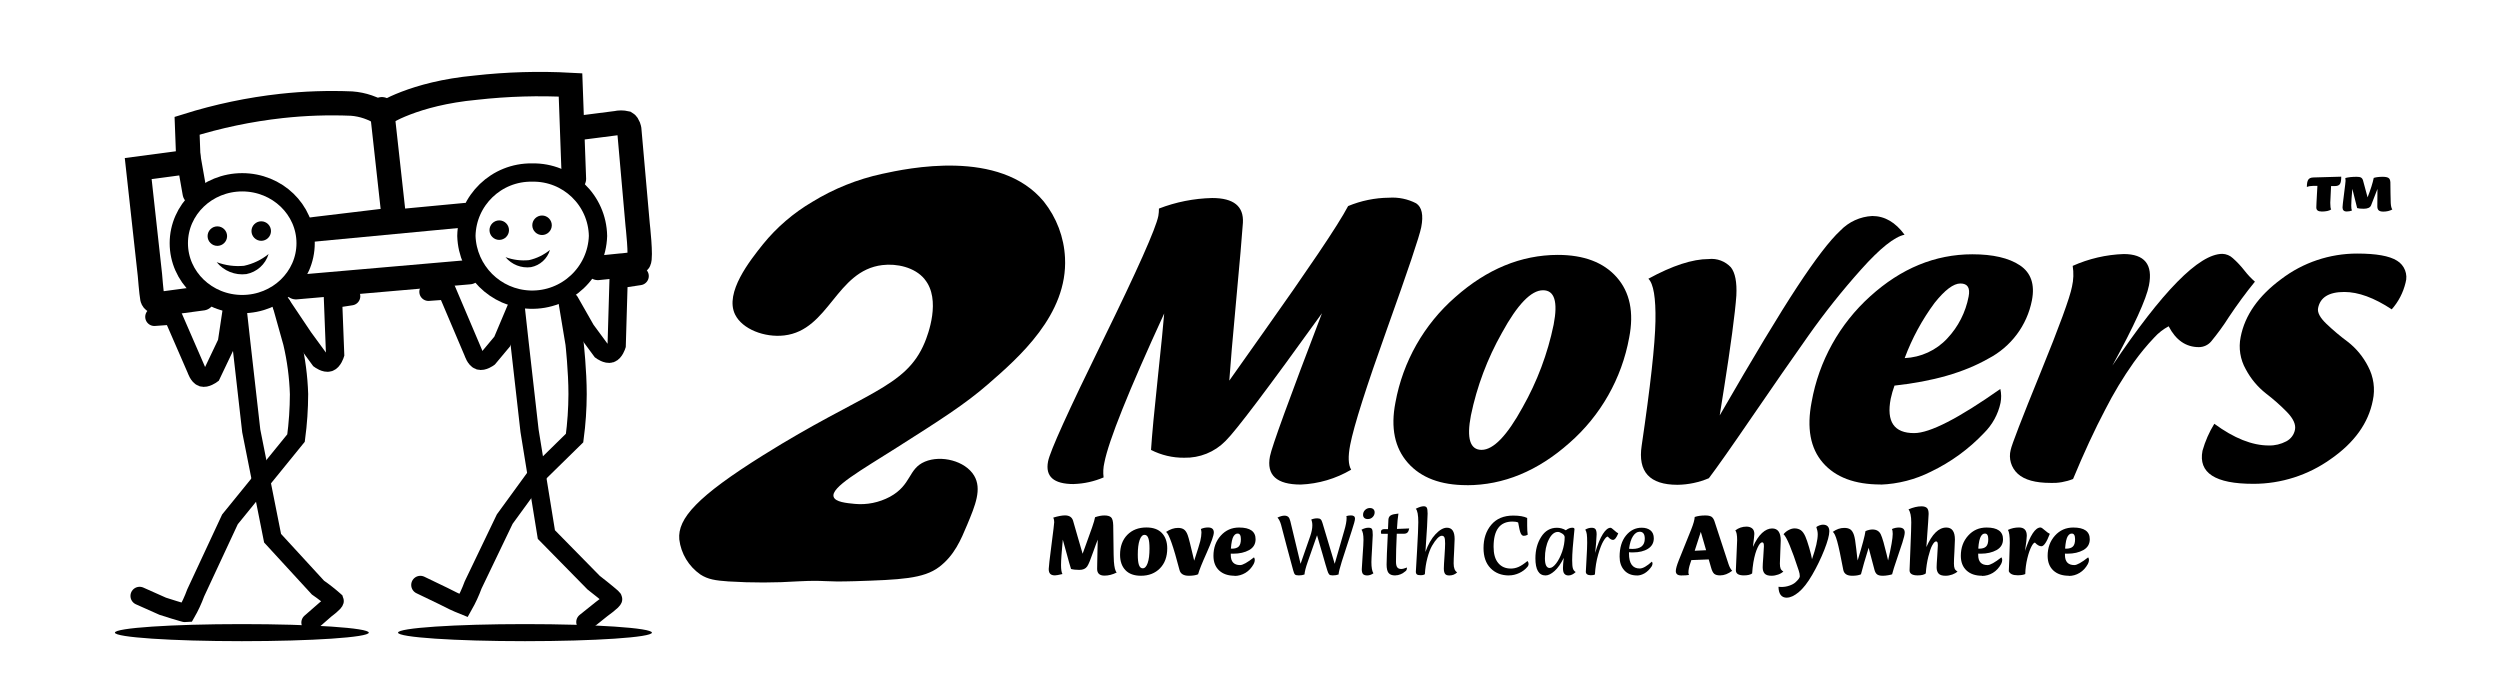
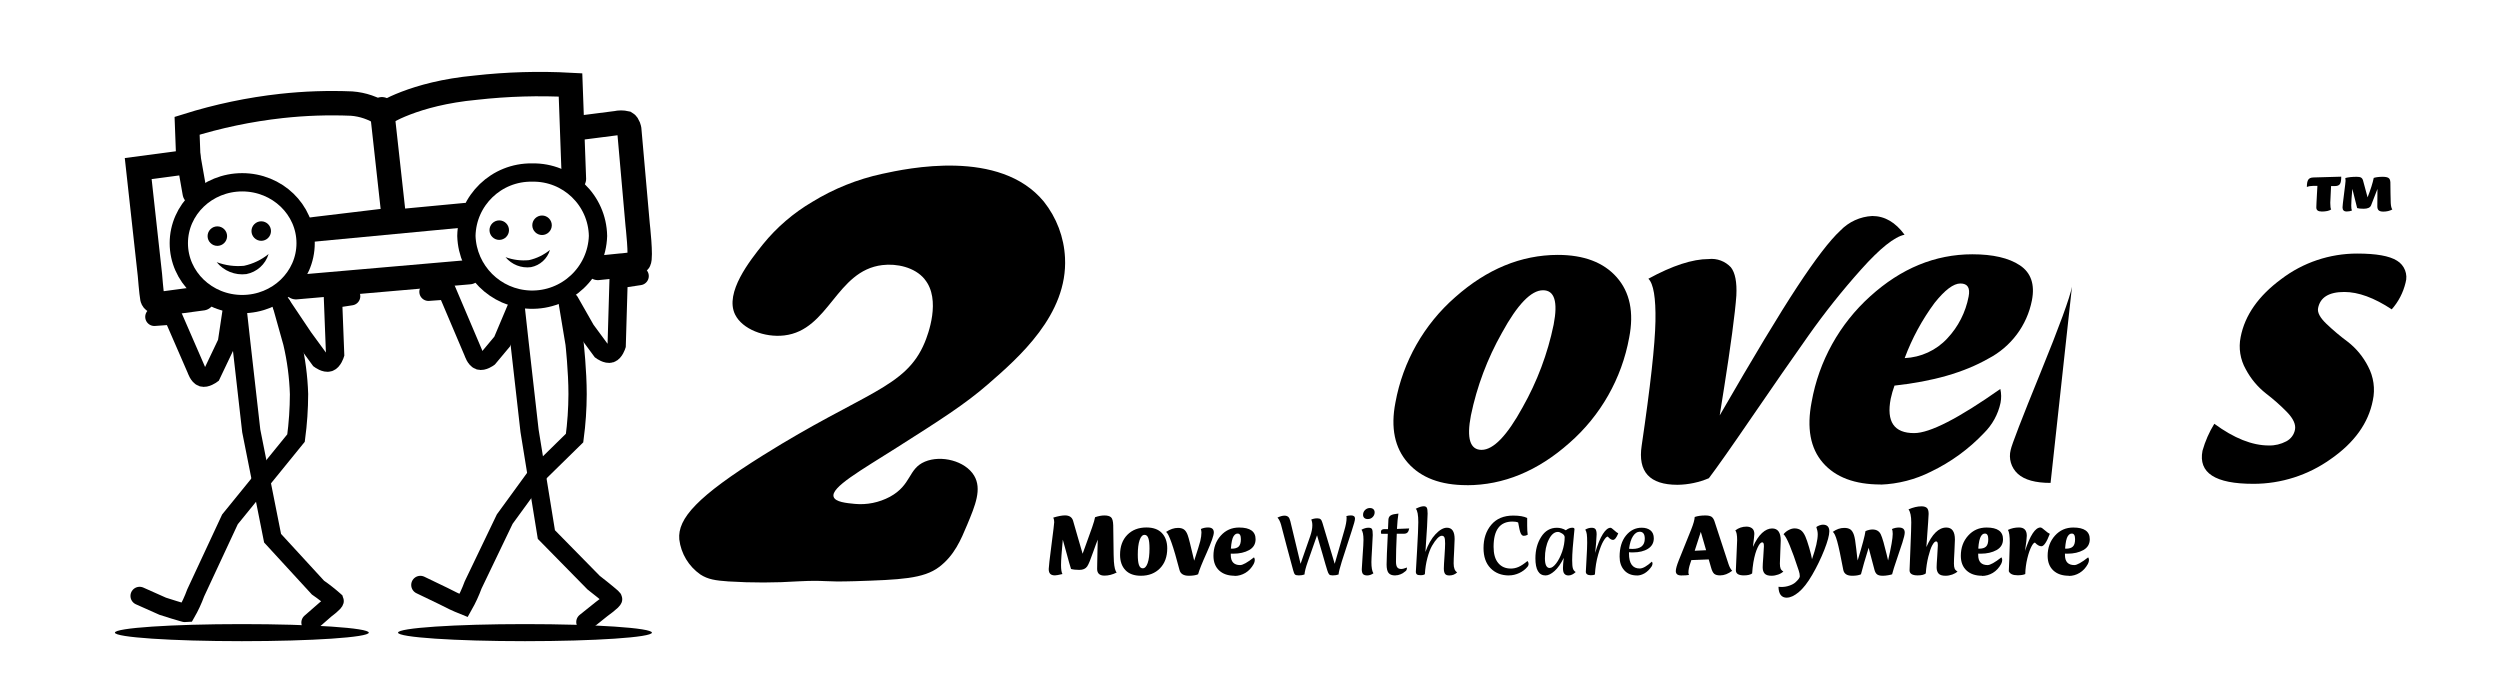
<svg xmlns="http://www.w3.org/2000/svg" id="Layer_1" data-name="Layer 1" viewBox="0 0 410.07 114.71">
  <defs>
    <style>
      .cls-1 {
        clip-path: url(#clippath);
      }

      .cls-2, .cls-3, .cls-4, .cls-5 {
        fill: none;
      }

      .cls-2, .cls-6 {
        stroke-width: 0px;
      }

      .cls-3 {
        stroke-width: 4px;
      }

      .cls-3, .cls-4 {
        stroke-linecap: round;
      }

      .cls-3, .cls-4, .cls-5 {
        stroke: #000;
      }

      .cls-4, .cls-5 {
        stroke-width: 3px;
      }

      .cls-7 {
        isolation: isolate;
      }
    </style>
    <clipPath id="clippath">
      <rect class="cls-2" width="410.07" height="114.71" />
    </clipPath>
  </defs>
  <g id="Group_678" data-name="Group 678">
    <g class="cls-1">
      <g id="Group_15" data-name="Group 15">
        <g id="Group_653" data-name="Group 653">
          <g id="Group_12" data-name="Group 12">
            <g id="Group_11" data-name="Group 11">
              <path id="Path_23" data-name="Path 23" class="cls-6" d="M151.65,45.77c-1.63-1.96-4.59-2.57-6.91-2.29-7.61.9-8.73,10.68-16.1,11.54-3.22.38-6.89-1.02-8.07-3.44-1.75-3.59,2.46-8.86,4.59-11.53,2.25-2.77,4.98-5.11,8.05-6.92,3.55-2.18,7.44-3.74,11.51-4.62,4.01-.87,19.28-4.21,26.5,4.56,2.09,2.63,3.31,5.85,3.47,9.21.48,9.33-7.61,16.38-12.64,20.75-3.77,3.28-7.81,5.85-14.96,10.39-5.89,3.74-10.87,6.53-10.35,8.08.28.85,2.11,1.02,3.46,1.15,1.99.19,3.99-.22,5.76-1.16,3.6-1.96,2.97-4.6,5.75-5.77,2.65-1.11,6.6-.15,8.07,2.29,1.31,2.2.19,4.88-1.14,8.07-1.03,2.46-2.1,5.03-4.6,6.92-2.55,1.93-6.34,2.09-13.82,2.33-5.46.17-4.53-.21-9.21.02-3.83.25-7.68.26-11.52.02-2.14-.15-3.36-.33-4.61-1.14-1.92-1.34-3.18-3.43-3.46-5.75-.31-3.44,2.97-7.07,13.8-13.84,16.52-10.34,23.36-10.99,26.46-18.47.5-1.2,2.75-7.04-.02-10.37" />
-               <path id="Path_24" data-name="Path 24" class="cls-6" d="M176.13,79.4c-3.3,0-4.7-1.23-4.22-3.71.32-1.67,3.32-8.28,8.99-19.85,5.67-11.57,8.7-18.38,9.1-20.42.07-.4.1-.81.1-1.21,2.79-1.08,5.74-1.66,8.73-1.73,3.52,0,5.2,1.35,5.04,4.07-.15,2.14-.51,6.37-1.1,12.69-.59,6.32-.96,10.71-1.13,13.19.56-.81,2.52-3.58,5.87-8.3s6.25-8.89,8.68-12.49c2.43-3.6,4.08-6.21,4.94-7.84,2.12-.88,4.4-1.35,6.7-1.37,1.54-.11,3.09.21,4.46.92.94.62,1.22,1.93.83,3.93-.29,1.48-2.15,7.01-5.58,16.59s-5.46,15.95-6.07,19.1c-.37,1.91-.32,3.27.16,4.07-2.51,1.48-5.35,2.32-8.26,2.44-3.97,0-5.66-1.54-5.06-4.64.3-1.57,3.15-9.39,8.53-23.46-8.89,12.36-14.17,19.35-15.84,20.97-1.78,1.81-4.22,2.79-6.76,2.73-1.89.02-3.76-.42-5.44-1.28.16-2.48.53-6.42,1.11-11.83s.92-8.93,1.05-10.55c-5.85,12.73-9.12,20.89-9.81,24.46-.19.8-.23,1.62-.13,2.43-1.55.66-3.2,1.03-4.88,1.08" />
              <path id="Path_25" data-name="Path 25" class="cls-6" d="M240.61,79.58c-4.29,0-7.52-1.21-9.68-3.66s-2.85-5.75-2.04-9.9c1.22-6.7,4.68-12.8,9.81-17.28,5.2-4.61,10.8-6.91,16.81-6.93,4.29,0,7.52,1.22,9.68,3.67s2.85,5.75,2.04,9.9c-1.22,6.7-4.68,12.8-9.81,17.28-5.2,4.61-10.8,6.92-16.81,6.93M243.02,73.79c1.94,0,4.18-2.33,6.73-6.98,2.39-4.23,4.11-8.8,5.09-13.56.73-3.77.14-5.65-1.75-5.64-1.94,0-4.19,2.33-6.73,6.98-2.39,4.23-4.11,8.8-5.09,13.55-.73,3.77-.14,5.65,1.75,5.65" />
              <path id="Path_26" data-name="Path 26" class="cls-6" d="M275.15,79.52c-4.56,0-6.52-2.13-5.87-6.42,1.44-9.77,2.19-16.57,2.26-20.41.07-3.84-.32-6.16-1.16-6.97,3.94-2.15,7.24-3.23,9.9-3.23,1.36-.15,2.7.36,3.63,1.35.71.9,1.01,2.45.9,4.64-.1,1.43-.33,3.49-.69,6.18-.36,2.69-.79,5.59-1.28,8.69-.49,3.1-.74,4.7-.76,4.79,5.5-9.54,9.74-16.58,12.72-21.11s5.33-7.6,7.06-9.2c1.38-1.44,3.25-2.3,5.24-2.4,2.03,0,3.8,1.02,5.3,3.07-1.65.34-4.01,2.22-7.09,5.66-3.1,3.46-5.99,7.09-8.67,10.88-2.7,3.82-5.78,8.26-9.24,13.31-3.46,5.06-5.83,8.42-7.1,10.09-1.63.69-3.38,1.06-5.15,1.08" />
              <path id="Path_27" data-name="Path 27" class="cls-6" d="M308.48,79.47c-4.24,0-7.4-1.18-9.47-3.56-2.07-2.38-2.68-5.71-1.85-10,1.19-6.68,4.57-12.77,9.61-17.31,5.06-4.58,10.64-6.88,16.74-6.89,3.39,0,5.99.6,7.81,1.81,1.82,1.21,2.48,3.13,1.97,5.75-.8,4.11-3.44,7.63-7.16,9.56-3.98,2.27-9.11,3.74-15.38,4.42-.26.7-.46,1.42-.62,2.15-.73,3.77.55,5.65,3.85,5.64,2.57,0,7.28-2.42,14.13-7.24.17.75.18,1.53.03,2.29-.4,1.88-1.35,3.59-2.71,4.94-2.49,2.63-5.44,4.77-8.71,6.34-2.56,1.29-5.37,2.01-8.23,2.12M312.42,58.74c2.66-.12,5.18-1.27,6.99-3.23,1.8-1.91,3.01-4.29,3.5-6.87.28-1.43-.17-2.14-1.35-2.14-1.13,0-2.54,1.06-4.24,3.19-2.05,2.77-3.7,5.82-4.9,9.05" />
-               <path id="Path_28" data-name="Path 28" class="cls-6" d="M336.35,79.21c-2.48,0-4.27-.49-5.37-1.49-1.09-.99-1.54-2.5-1.17-3.93.16-.81,1.78-5.03,4.89-12.66s4.82-12.33,5.16-14.09c.26-1.13.3-2.29.12-3.43,2.64-1.18,5.48-1.84,8.36-1.94,3.43,0,4.82,1.71,4.15,5.14-.43,2.24-2.43,6.63-6,13.16,8.19-12.21,14.2-18.32,18.04-18.33.64.02,1.25.27,1.72.71.69.61,1.32,1.28,1.88,2,.52.67,1.1,1.3,1.74,1.85-1.48,1.81-2.9,3.75-4.27,5.8-.88,1.4-1.86,2.73-2.91,4.01-.5.59-1.24.93-2.01.93-2.12,0-3.78-1.14-4.96-3.42-.88.47-1.68,1.09-2.35,1.83-1.23,1.29-2.36,2.67-3.4,4.12-1.73,2.45-3.28,5.02-4.64,7.69-1.75,3.32-3.51,7.12-5.29,11.41-1.18.47-2.44.69-3.71.65" />
+               <path id="Path_28" data-name="Path 28" class="cls-6" d="M336.35,79.21c-2.48,0-4.27-.49-5.37-1.49-1.09-.99-1.54-2.5-1.17-3.93.16-.81,1.78-5.03,4.89-12.66s4.82-12.33,5.16-14.09" />
              <path id="Path_29" data-name="Path 29" class="cls-6" d="M369.63,79.36c-6.28.01-9.06-1.79-8.36-5.42.44-1.56,1.09-3.05,1.94-4.43,3.24,2.38,6.22,3.56,8.93,3.56,1,.03,1.99-.21,2.88-.68.74-.39,1.26-1.08,1.42-1.9.17-.86-.27-1.82-1.3-2.89-1.08-1.11-2.24-2.13-3.47-3.07-1.37-1.08-2.49-2.43-3.3-3.96-.91-1.6-1.21-3.48-.84-5.29.69-3.57,2.92-6.75,6.68-9.52,3.57-2.71,7.93-4.17,12.42-4.17,3.12,0,5.3.38,6.55,1.17,1.23.74,1.81,2.23,1.4,3.61-.39,1.62-1.16,3.12-2.27,4.37-2.88-1.9-5.47-2.85-7.78-2.85-2.53,0-3.96.89-4.3,2.65-.14.72.32,1.57,1.36,2.57,1.11,1.06,2.29,2.05,3.52,2.96,1.39,1.08,2.52,2.46,3.32,4.03.91,1.71,1.19,3.68.78,5.57-.72,3.72-3.02,6.93-6.91,9.63-3.7,2.64-8.13,4.06-12.67,4.06" />
              <g id="Move_With_Care_Anywhere" data-name="Move With Care Anywhere" class="cls-7">
                <g class="cls-7">
                  <path class="cls-6" d="M173.06,94.38c-.36,0-.62-.08-.79-.25s-.25-.43-.25-.8c0-.31.15-1.62.45-3.93.3-2.31.45-3.56.45-3.74,0-.3-.05-.55-.15-.76.8-.24,1.44-.36,1.92-.36.7,0,1.14.29,1.32.86.14.46.4,1.35.77,2.68.38,1.33.64,2.24.8,2.75.05-.16.26-.74.63-1.74s.68-1.88.94-2.62.41-1.29.47-1.63c.54-.19,1.05-.29,1.54-.29s.86.1,1.08.3c.22.2.34.64.36,1.32,0,.28.02,1.23.04,2.84.01,1.61.04,2.65.07,3.1.07.96.22,1.56.46,1.8-.68.34-1.34.51-2,.51-.81,0-1.21-.37-1.21-1.11,0-.2,0-.58.02-1.14s.03-1.21.04-1.96c.01-.74.03-1.31.04-1.69-.2.5-.43,1.11-.68,1.83-.25.72-.46,1.28-.62,1.68-.16.4-.3.69-.43.88-.26.38-.69.57-1.28.57-.56,0-1.01-.05-1.37-.15-.17-.53-.42-1.39-.73-2.57-.32-1.19-.53-1.93-.62-2.24-.19,1.99-.29,3.38-.29,4.17,0,.71.08,1.2.23,1.47-.62.15-1.03.22-1.22.22Z" />
                  <path class="cls-6" d="M187.14,94.44c-1.11,0-1.96-.31-2.54-.92-.58-.61-.88-1.45-.88-2.52,0-1.37.4-2.46,1.19-3.27.8-.81,1.84-1.21,3.13-1.21,1.11,0,1.96.3,2.54.91.58.61.88,1.45.88,2.52,0,1.37-.4,2.46-1.19,3.27-.79.81-1.84,1.22-3.13,1.22ZM187.44,93.22c.34,0,.61-.29.81-.86.2-.57.3-1.37.3-2.38,0-.77-.06-1.34-.19-1.7-.12-.36-.33-.55-.62-.55-.34,0-.61.29-.81.86s-.3,1.37-.3,2.38c0,.77.06,1.34.19,1.7s.33.55.62.55Z" />
                  <path class="cls-6" d="M194.99,94.44c-.85,0-1.36-.32-1.52-.95-1-3.85-1.73-5.93-2.2-6.24.66-.44,1.31-.66,1.96-.66.39,0,.71.08.96.25.25.17.46.48.62.92.1.27.23.72.38,1.34s.3,1.24.44,1.83c.13.59.22.94.25,1.04.54-1.63.87-2.71,1-3.23.12-.52.19-.99.19-1.39,0-.15-.03-.35-.09-.58.37-.17.76-.25,1.17-.25.63,0,.95.27.95.82,0,.48-.39,1.58-1.16,3.31-.78,1.73-1.25,2.91-1.42,3.55-.37.16-.88.24-1.51.24Z" />
                  <path class="cls-6" d="M202.52,94.44c-1.08,0-1.93-.29-2.55-.87s-.93-1.38-.93-2.4c0-1.32.4-2.42,1.2-3.31.8-.89,1.8-1.33,3.01-1.33,1.8,0,2.7.64,2.7,1.92,0,.79-.35,1.38-1.06,1.78-.71.39-1.57.59-2.59.59-.17,0-.31,0-.42-.01v.23c0,1.1.52,1.65,1.54,1.65.43,0,1.19-.42,2.27-1.27.09.14.13.28.13.43,0,.21-.06.43-.18.66-.35.64-.8,1.12-1.36,1.46-.56.33-1.15.5-1.78.5ZM202.04,90c.53,0,.91-.12,1.15-.36.23-.24.35-.64.35-1.2,0-.61-.17-.92-.53-.92-.13,0-.25.03-.34.09-.1.06-.21.17-.32.33-.11.16-.2.42-.28.76-.08.35-.13.78-.17,1.29h.13Z" />
                </g>
                <g class="cls-7">
                  <path class="cls-6" d="M213.03,94.38c-.31,0-.52-.05-.62-.15-.1-.1-.2-.33-.29-.68-.2-.69-.55-2-1.06-3.93-.51-1.93-.81-3.1-.92-3.51-.15-.54-.35-.95-.6-1.21.44-.21.82-.32,1.15-.32.26,0,.46.07.62.2.15.14.26.37.34.71l1.68,6.99,1.57-4.5c.24-.69.36-1.29.36-1.8,0-.39-.06-.71-.18-.96.3-.13.63-.2.99-.2.25,0,.43.05.55.16.12.11.22.3.3.59l2.01,6.71,1.56-5.42c.26-.87.39-1.57.39-2.1,0-.13-.01-.23-.04-.31.24-.07.5-.11.76-.11.44,0,.66.18.66.53,0,.25-.18.93-.55,2.04l-1.62,5c-.34,1.08-.51,1.79-.53,2.12-.27.1-.59.15-.96.15-.29,0-.48-.05-.58-.16-.1-.11-.21-.33-.31-.67-.12-.37-.39-1.27-.79-2.7-.41-1.43-.71-2.45-.89-3.05l-1.51,4.31c-.34.96-.52,1.67-.55,2.12-.26.1-.57.15-.93.15Z" />
                  <path class="cls-6" d="M224.27,94.39c-.33,0-.56-.08-.7-.23-.13-.15-.2-.42-.2-.79,0-.18.05-.93.14-2.25.1-1.32.14-2.18.14-2.58,0-.81-.11-1.36-.33-1.65.41-.22.79-.33,1.14-.33.3,0,.5.07.58.22.09.15.13.47.13.98,0,.14-.04.86-.11,2.16-.08,1.3-.11,2.06-.11,2.28,0,.89.11,1.5.33,1.84-.33.23-.67.35-1.02.35ZM224.36,85.14c-.25,0-.44-.06-.58-.19s-.2-.3-.2-.51c0-.31.11-.57.33-.79.22-.21.48-.32.78-.32.26,0,.46.07.59.2s.2.3.2.5c0,.31-.11.57-.33.79s-.48.32-.79.32Z" />
                  <path class="cls-6" d="M228.87,94.39c-.53,0-.9-.14-1.11-.41-.21-.27-.32-.73-.32-1.38,0-.74.07-2.42.2-5.04h-1.07c-.04-.07-.06-.17-.06-.32,0-.28.17-.43.51-.45h.65c.04-.95.06-1.48.07-1.59.03-.31.16-.53.39-.67.23-.14.64-.23,1.25-.29-.1.61-.18,1.45-.24,2.52l2.01-.08c-.05.29-.14.51-.27.65-.13.15-.34.22-.63.22h-1.14c-.09,1.87-.13,3.39-.13,4.56,0,.45.07.77.21.95.14.18.35.27.64.27.23,0,.54-.08.95-.24,0,.28-.07.47-.21.58-.55.47-1.12.71-1.7.71Z" />
                  <path class="cls-6" d="M237.71,94.39c-.31,0-.54-.08-.67-.25s-.21-.46-.21-.88c0-.35.04-1.03.11-2.04.07-1.01.1-1.7.1-2.07,0-.5-.04-.84-.12-1.01s-.22-.26-.43-.26-.46.15-.74.44c-.28.3-.57.7-.86,1.21s-.54,1.18-.76,2c-.22.83-.36,1.71-.41,2.65-.13.11-.36.17-.69.17-.3,0-.51-.04-.62-.13s-.17-.24-.17-.45c0,0,.07-1.16.2-3.46.13-2.3.2-3.85.2-4.65,0-1.18-.13-1.92-.41-2.21.52-.27.96-.41,1.3-.41.24,0,.41.08.5.23s.14.48.14.98c0,.75-.12,2.85-.36,6.29.44-1.24.99-2.21,1.66-2.92.66-.7,1.29-1.06,1.87-1.06.84,0,1.26.62,1.26,1.86,0,.33-.03.99-.08,1.96-.06.98-.08,1.66-.08,2.04,0,.76.2,1.25.58,1.46-.34.34-.77.51-1.29.51Z" />
                  <path class="cls-6" d="M247.53,94.39c-1.26,0-2.27-.4-3.04-1.19-.77-.79-1.15-1.89-1.15-3.3,0-1.54.42-2.81,1.27-3.82s2.05-1.51,3.6-1.51c.99,0,1.75.13,2.29.39v1.28c0,.6.03,1.09.09,1.47-.21.12-.43.18-.65.18s-.38-.15-.51-.44-.26-.88-.41-1.75c-.24-.1-.55-.15-.93-.15-2.07,0-3.1,1.38-3.1,4.14,0,1.17.25,2.06.76,2.66.5.61,1.2.91,2.08.91.43,0,.85-.09,1.26-.27s.89-.5,1.46-.97c.12.15.18.3.18.46,0,.2-.07.38-.21.52-.34.41-.78.74-1.33,1-.55.25-1.1.38-1.66.38Z" />
                  <path class="cls-6" d="M253.52,94.39c-1.11,0-1.67-.94-1.67-2.81,0-1.36.32-2.54.95-3.52.63-.99,1.49-1.49,2.57-1.49.52,0,1.01.13,1.47.41.36-.28.71-.42,1.06-.42.24,0,.36.08.36.24,0,.07-.03.41-.1,1.01-.07.61-.13,1.3-.19,2.09-.06.79-.09,1.45-.09,1.98,0,.65.04,1.1.12,1.36.08.26.23.45.46.59-.39.37-.79.56-1.18.56-.3,0-.53-.09-.68-.28-.16-.18-.23-.5-.23-.95,0-.34.04-.89.13-1.65-.47.95-.97,1.67-1.51,2.15-.54.48-1.03.73-1.49.73ZM254.21,93.16c.31,0,.66-.25,1.04-.74s.71-1.14.99-1.94c.27-.8.41-1.58.41-2.36,0-.23-.14-.43-.42-.61s-.51-.26-.69-.26c-.58,0-1.08.42-1.5,1.26-.42.84-.63,1.87-.63,3.08,0,1.05.27,1.58.79,1.58Z" />
                  <path class="cls-6" d="M260.9,94.35c-.49,0-.75-.18-.78-.54,0-.07.04-.76.11-2.07.08-1.31.11-2.21.11-2.71,0-.64-.02-1.11-.06-1.4-.04-.29-.12-.55-.25-.76.34-.2.69-.3,1.05-.3.3,0,.51.08.63.24.12.16.18.45.18.86,0,.23-.03.72-.09,1.46-.06.75-.11,1.27-.15,1.57.4-1.38.82-2.41,1.26-3.1.44-.69.86-1.03,1.26-1.03.1,0,.3.13.59.4.29.27.52.44.68.51-.29.72-.58,1.08-.87,1.08-.25,0-.54-.18-.85-.55-.18,0-.42.24-.71.73-.29.49-.58,1.23-.87,2.24s-.46,2.09-.53,3.25c-.15.09-.39.13-.72.13Z" />
                  <path class="cls-6" d="M268.5,94.39c-.88,0-1.57-.28-2.08-.85-.51-.57-.76-1.31-.76-2.23,0-1.45.35-2.61,1.04-3.46.7-.86,1.56-1.29,2.59-1.29.6,0,1.08.15,1.44.44.36.29.54.73.54,1.3,0,.74-.32,1.31-.95,1.71-.63.4-1.46.6-2.48.6-.21,0-.42,0-.64-.03v.22c0,1.63.59,2.45,1.77,2.45.5,0,1.16-.38,1.98-1.12.07.07.11.17.11.3,0,.16-.05.32-.14.47-.33.49-.71.86-1.13,1.12-.43.25-.85.38-1.28.38ZM267.75,90.04c1.36,0,2.04-.56,2.04-1.68,0-.76-.28-1.14-.84-1.14-.41,0-.77.24-1.09.72-.32.48-.53,1.17-.65,2.07.2.02.38.03.54.03Z" />
                </g>
                <g class="cls-7">
                  <path class="cls-6" d="M282.14,94.38c-.44,0-.76-.09-.96-.26-.2-.17-.38-.52-.52-1.04l-.38-1.32-2.85.11-.18.54c-.2.58-.3,1.08-.3,1.5,0,.15.03.28.09.4-.27.05-.69.08-1.26.08-.6,0-.9-.24-.9-.72,0-.36.17-.96.5-1.79l2.04-5.07c.35-.88.54-1.55.56-2.01.49-.17,1.07-.25,1.74-.25.45,0,.78.07,1,.2.21.14.38.38.5.74l2.29,6.99c.18.55.39.93.62,1.14-.66.51-1.32.76-1.98.76ZM277.97,90.34l1.88-.09-.87-3.01-1,3.1Z" />
                  <path class="cls-6" d="M290.58,94.44c-.53,0-.91-.12-1.12-.35-.22-.24-.33-.58-.33-1.04,0-.25.03-.83.1-1.74.07-.91.1-1.47.1-1.69,0-.26-.02-.44-.07-.53s-.12-.13-.23-.13c-.1,0-.21.07-.34.21s-.25.35-.39.64c-.14.29-.26.62-.38,1.02-.12.4-.22.87-.32,1.43-.09.56-.16,1.16-.2,1.8-.28.21-.73.32-1.35.32-.88,0-1.32-.28-1.32-.84,0-.1.03-.86.1-2.29s.11-2.31.11-2.66c0-.82-.1-1.35-.3-1.59.54-.41,1.15-.62,1.83-.62.38,0,.69.1.93.29.24.2.36.5.36.92,0,.18-.08.88-.23,2.12.45-1.02.95-1.78,1.49-2.28.54-.5,1.1-.75,1.66-.75.94,0,1.41.66,1.41,1.98,0,.33-.02.95-.07,1.85-.04.9-.07,1.55-.07,1.93,0,.36.04.64.12.83s.23.35.45.47c-.2.2-.48.37-.84.5-.36.13-.73.2-1.11.2Z" />
                  <path class="cls-6" d="M293.1,98.04c-.89,0-1.35-.59-1.38-1.79.14.02.29.03.46.03.47,0,.91-.07,1.33-.22.41-.14.74-.32.97-.52.23-.21.42-.4.55-.58.13-.19.19-.33.19-.43,0-.28-.06-.61-.19-.98-1.15-3.53-1.98-5.5-2.48-5.92.21-.27.48-.5.82-.68.33-.18.66-.28.98-.28.41,0,.75.1,1.04.3.28.2.53.55.75,1.05.17.39.38,1,.62,1.82.24.83.39,1.45.46,1.88.63-1.81.94-3.17.94-4.08,0-.37-.08-.77-.23-1.19.12-.1.29-.19.5-.27.21-.08.41-.12.58-.12.7,0,1.05.37,1.05,1.09,0,.65-.28,1.67-.83,3.07-.56,1.4-1.21,2.75-1.97,4.06-.76,1.31-1.5,2.26-2.23,2.86-.72.59-1.37.89-1.94.89Z" />
                  <path class="cls-6" d="M303.81,94.44c-.85,0-1.33-.32-1.46-.96-.42-2.24-.75-3.8-1-4.69-.25-.89-.49-1.4-.72-1.55.6-.43,1.22-.65,1.88-.65.42,0,.75.08,1,.25.24.17.44.47.59.92.13.38.26,1.14.38,2.29.12,1.14.2,1.77.23,1.88.76-2.49,1.19-4.09,1.28-4.81.41-.18.79-.27,1.15-.27.64,0,1.09.26,1.35.78.13.26.28.7.46,1.32.17.62.34,1.26.5,1.93s.25,1.02.25,1.05c.51-2.19.76-3.64.76-4.36,0-.34-.04-.61-.13-.79.37-.17.75-.25,1.14-.25.64,0,.96.27.96.82,0,.3-.13.86-.39,1.67-.26.82-.57,1.74-.93,2.78s-.61,1.84-.75,2.4c-.12.05-.34.1-.67.16s-.62.08-.88.08c-.42,0-.73-.08-.92-.23-.19-.15-.33-.39-.42-.73l-.96-3.63c-.58,1.86-1,3.31-1.26,4.35-.34.16-.82.24-1.44.24Z" />
                  <path class="cls-6" d="M319.11,94.44c-.53,0-.91-.12-1.12-.35-.22-.24-.33-.58-.33-1.04,0-.25.03-.85.1-1.81.07-.96.1-1.55.1-1.77,0-.26-.02-.43-.07-.53-.04-.09-.12-.13-.23-.13-.18,0-.38.21-.61.62s-.44,1.04-.65,1.88-.35,1.75-.42,2.75c-.26.21-.71.32-1.33.32-.89,0-1.33-.28-1.33-.84,0-.05.05-1.22.14-3.52.1-2.29.14-3.74.14-4.34,0-1.01-.15-1.72-.45-2.13.76-.33,1.47-.5,2.13-.5.39,0,.68.09.88.26.19.17.29.5.29.98,0,.13-.03.59-.08,1.38s-.12,1.62-.18,2.5c-.06.88-.1,1.4-.11,1.57.93-2.14,2.02-3.21,3.27-3.21.94,0,1.41.66,1.41,1.98,0,.33-.03.97-.08,1.93-.06.96-.08,1.62-.08,2,0,.36.04.64.12.83s.24.35.47.47c-.21.2-.5.37-.86.5-.36.13-.73.2-1.11.2Z" />
                  <path class="cls-6" d="M325.11,94.44c-1.08,0-1.93-.29-2.55-.87-.62-.58-.93-1.38-.93-2.4,0-1.32.4-2.42,1.2-3.31.8-.89,1.8-1.33,3.02-1.33,1.8,0,2.7.64,2.7,1.92,0,.79-.35,1.38-1.06,1.78-.71.39-1.57.59-2.59.59-.17,0-.31,0-.42-.01v.23c0,1.1.52,1.65,1.54,1.65.43,0,1.19-.42,2.27-1.27.09.14.13.28.13.43,0,.21-.06.43-.18.66-.35.64-.8,1.12-1.36,1.46-.56.33-1.15.5-1.78.5ZM324.63,90c.53,0,.91-.12,1.15-.36.24-.24.35-.64.35-1.2,0-.61-.18-.92-.53-.92-.13,0-.25.03-.35.09-.1.06-.21.17-.31.33s-.2.42-.28.76c-.08.35-.13.78-.17,1.29h.13Z" />
                  <path class="cls-6" d="M330.92,94.36c-.75,0-1.23-.22-1.42-.66,0-.06.03-.71.08-1.96.05-1.24.08-2.14.08-2.69,0-1.11-.1-1.82-.3-2.13.56-.27,1.17-.4,1.82-.4.85,0,1.27.46,1.27,1.36,0,.35-.09,1.18-.29,2.48.84-2.56,1.69-3.84,2.54-3.84.13,0,.37.15.71.46.35.31.62.5.82.58-.52,1.36-.98,2.04-1.38,2.04-.33,0-.69-.2-1.06-.6-.16,0-.36.22-.59.67s-.46,1.08-.66,1.91-.32,1.69-.34,2.58c-.29.13-.71.2-1.26.2Z" />
                  <path class="cls-6" d="M339.35,94.44c-1.08,0-1.93-.29-2.55-.87-.62-.58-.93-1.38-.93-2.4,0-1.32.4-2.42,1.2-3.31.8-.89,1.8-1.33,3.01-1.33,1.8,0,2.7.64,2.7,1.92,0,.79-.35,1.38-1.06,1.78-.71.39-1.57.59-2.59.59-.17,0-.31,0-.42-.01v.23c0,1.1.52,1.65,1.54,1.65.43,0,1.19-.42,2.27-1.27.09.14.13.28.13.43,0,.21-.06.43-.18.66-.35.64-.8,1.12-1.36,1.46s-1.15.5-1.78.5ZM338.87,90c.53,0,.91-.12,1.15-.36.24-.24.35-.64.35-1.2,0-.61-.17-.92-.53-.92-.13,0-.24.03-.34.09-.1.06-.21.17-.32.33-.11.16-.2.42-.28.76-.07.35-.13.78-.17,1.29h.13Z" />
                </g>
              </g>
            </g>
          </g>
          <g id="_" data-name=" " class="cls-7">
            <g class="cls-7">
              <path class="cls-6" d="M380.78,34.69c-.56,0-.84-.22-.84-.66,0-.1.01-.37.03-.8.02-.43.05-.93.08-1.51.03-.57.05-.98.07-1.23h-.7c-.4,0-.74.06-1.03.18,0-.54.07-.94.22-1.18.15-.24.43-.37.84-.38l4.58-.13c0,.59-.07.99-.22,1.21s-.42.33-.81.33h-.64c-.09,1.63-.13,2.54-.13,2.75,0,.6.05.96.15,1.08-.31.23-.84.35-1.58.35ZM384.92,34.69c-.46,0-.68-.23-.68-.68,0-.18.08-.92.25-2.22.17-1.3.25-2.02.25-2.13,0-.19-.02-.34-.04-.46.48-.13,1.1-.2,1.85-.2.34,0,.58.04.71.11s.25.21.32.4l.77,2.86c.5-1.28.84-2.34,1.01-3.19.4-.12.89-.18,1.47-.18.43,0,.74.06.94.18.2.12.3.36.32.73,0,.22,0,.8.02,1.74.02.94.03,1.49.04,1.65.03.53.12.88.26,1.06-.43.23-.92.35-1.47.35-.37,0-.62-.07-.77-.21-.15-.14-.22-.36-.22-.65,0-1.32,0-2.27.02-2.86l-1.04,2.68c-.15.38-.55.57-1.21.57-.5,0-.86-.04-1.08-.11l-.79-3.15c-.12,1.26-.18,2.18-.18,2.75,0,.37.04.64.11.81-.26.1-.56.15-.88.15Z" />
            </g>
          </g>
        </g>
        <g id="Group_14" data-name="Group 14">
          <g id="Group_13" data-name="Group 13">
            <g id="Group_638" data-name="Group 638">
              <path id="Path_52" data-name="Path 52" class="cls-6" d="M88.91,35.35c.88,0,1.6.72,1.6,1.6s-.72,1.6-1.6,1.6-1.6-.72-1.6-1.6.72-1.6,1.6-1.6h0" />
              <path id="Path_53" data-name="Path 53" class="cls-6" d="M81.89,36.15c.88,0,1.6.72,1.6,1.6s-.72,1.6-1.6,1.6-1.6-.72-1.6-1.6.72-1.6,1.6-1.6h0" />
              <path id="Path_54" data-name="Path 54" class="cls-5" d="M87.3,28.3c5.85-.11,10.68,4.54,10.79,10.4-.19,5.96-5.18,10.64-11.14,10.45-5.69-.18-10.27-4.76-10.45-10.45.11-5.85,4.94-10.5,10.79-10.4Z" />
              <path id="Path_55" data-name="Path 55" class="cls-6" d="M35.65,37.13c.88,0,1.6.72,1.6,1.6s-.72,1.6-1.6,1.6-1.6-.72-1.6-1.6.72-1.6,1.6-1.6h0" />
              <path id="Path_56" data-name="Path 56" class="cls-6" d="M42.85,36.3c.88,0,1.6.72,1.6,1.6s-.72,1.6-1.6,1.6-1.6-.72-1.6-1.6.72-1.6,1.6-1.6h0" />
              <path id="Path_57" data-name="Path 57" class="cls-6" d="M44.05,41.69c-.52,1.68-1.92,2.94-3.65,3.27-1.85.23-3.68-.51-4.86-1.96,1.43.54,2.96.74,4.48.6,1.47-.32,2.85-.97,4.02-1.92" />
              <ellipse id="Ellipse_2" data-name="Ellipse 2" class="cls-5" cx="39.73" cy="39.89" rx="10.4" ry="9.99" />
              <path id="Path_58" data-name="Path 58" class="cls-4" d="M22.9,97.75l3.79,1.69s3.62,1.17,3.86,1.14c.61-1.06,1.13-2.18,1.55-3.33l5.62-12.06,10.84-13.34c.32-2.39.48-4.79.49-7.2-.09-2.84-.46-5.67-1.11-8.43l-1.75-6.24" />
              <path id="Path_59" data-name="Path 59" class="cls-4" d="M57.6,48.59l-2.98.46.35,9.08s-.35,1.11-.98,1.32-1.54-.46-1.54-.46l-2.66-3.64-3.63-5.41" />
              <path id="Path_60" data-name="Path 60" class="cls-4" d="M50.93,102.12l2.5-2.18s1.56-1.15,1.46-1.41c-.87-.77-1.78-1.49-2.74-2.15l-7.44-8.1-3.5-17.61-1.64-14.47-.57-5.15" />
              <path id="Path_61" data-name="Path 61" class="cls-4" d="M25.32,51.97l3.01-.22,3.85,8.85s.36,1.11.98,1.32,1.54-.46,1.54-.46l2.52-5.29.83-5.52" />
              <path id="Path_62" data-name="Path 62" class="cls-4" d="M68.95,95.95l3.74,1.8c1.09.58,2.21,1.11,3.36,1.57.61-1.08,1.13-2.21,1.56-3.38l5.18-10.79,5.25-7.21,6.21-6.09c.32-2.39.48-4.79.49-7.2,0-3.82-.49-8.25-.49-8.25l-1.15-6.91" />
              <path id="Path_63" data-name="Path 63" class="cls-4" d="M104.92,45.28l-3.45.52-.32,10.87s-.35,1.11-.98,1.32-1.54-.46-1.54-.46l-2.54-3.45-2.63-4.62" />
              <path id="Path_64" data-name="Path 64" class="cls-4" d="M96.02,102.03l2.65-2.12s2-1.43,1.9-1.68-3.2-2.66-3.2-2.66l-7.75-7.89-2.76-17.02-1.64-14.47-.57-5.15" />
              <path id="Path_65" data-name="Path 65" class="cls-4" d="M70.28,47.86l3.01-.22,4.33,10.19s.35,1.11.98,1.32,1.54-.46,1.54-.46l2.24-2.68,2.25-5.33" />
              <path id="Path_66" data-name="Path 66" class="cls-3" d="M31.94,31.65l-.9-5.11-8.37,1.11,1.92,17.44s.24,3.01.4,3.84,2.03.83,2.03.83l6.2-.83" />
              <path id="Path_67" data-name="Path 67" class="cls-3" d="M30.88,25.69l-.19-5.06c5.04-1.58,10.22-2.67,15.47-3.25,3.83-.42,7.68-.55,11.53-.39,1.82.14,3.57.74,5.09,1.75,0,0,5.03-3.41,15.26-4.36,5.16-.58,10.36-.73,15.54-.45l.56,15.41" />
              <path id="Path_68" data-name="Path 68" class="cls-3" d="M62.64,17.92l2,18.1-14.5,1.74,26.23-2.48" />
              <line id="Line_2" data-name="Line 2" class="cls-3" x1="48.54" y1="47.11" x2="76.99" y2="44.64" />
              <path id="Path_69" data-name="Path 69" class="cls-3" d="M98.07,43.95l3.74-.38s2.57-.13,2.98-.72-.2-6.01-.2-6.01l-1.38-15.64s-.13-.76-.54-1c-.53-.12-1.07-.12-1.6,0l-5.78.74" />
              <path id="Path_70" data-name="Path 70" class="cls-6" d="M90.21,40.99c-.43,1.45-1.63,2.54-3.11,2.83-1.58.21-3.16-.41-4.18-1.64,1.23.45,2.55.62,3.85.49,1.26-.28,2.44-.86,3.44-1.68" />
              <path id="Path_71" data-name="Path 71" class="cls-6" d="M86.11,102.37c11.5,0,20.82.63,20.82,1.4s-9.32,1.4-20.82,1.4-20.82-.63-20.82-1.4,9.32-1.4,20.82-1.4" />
              <path id="Path_72" data-name="Path 72" class="cls-6" d="M39.67,102.37c11.5,0,20.82.63,20.82,1.4s-9.32,1.4-20.82,1.4-20.82-.63-20.82-1.4,9.32-1.4,20.82-1.4" />
            </g>
          </g>
        </g>
      </g>
    </g>
  </g>
</svg>